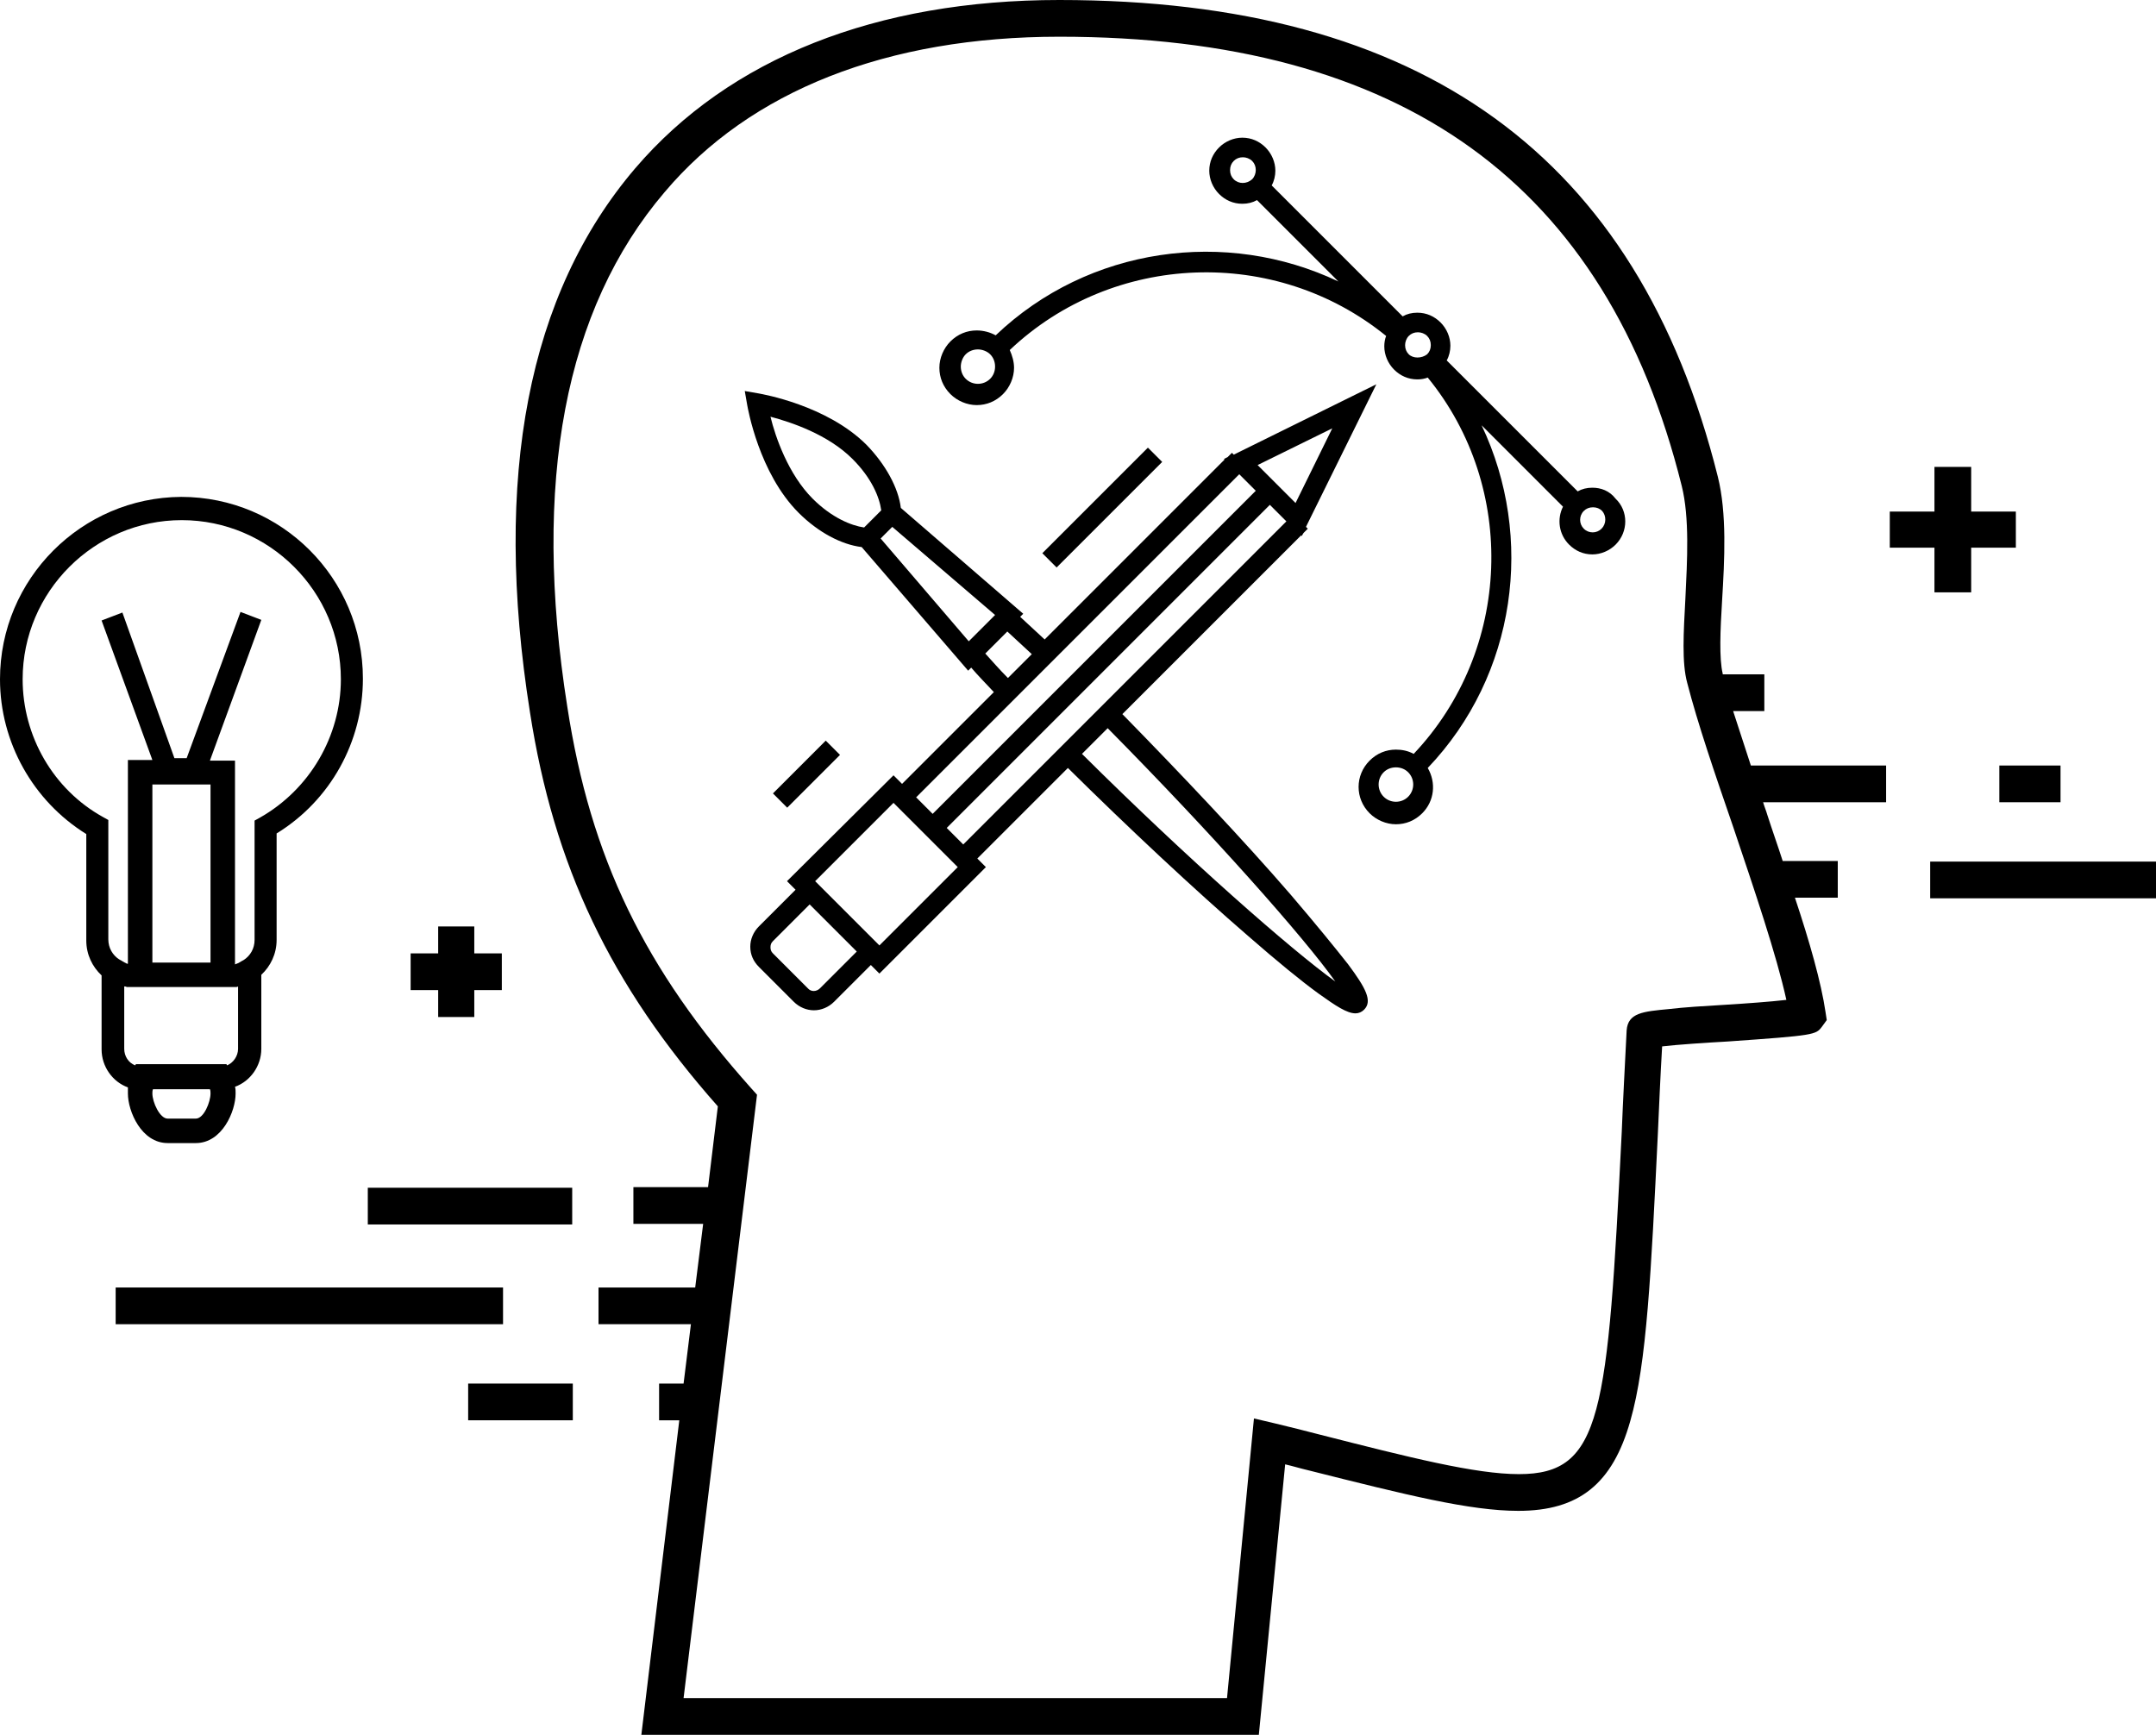
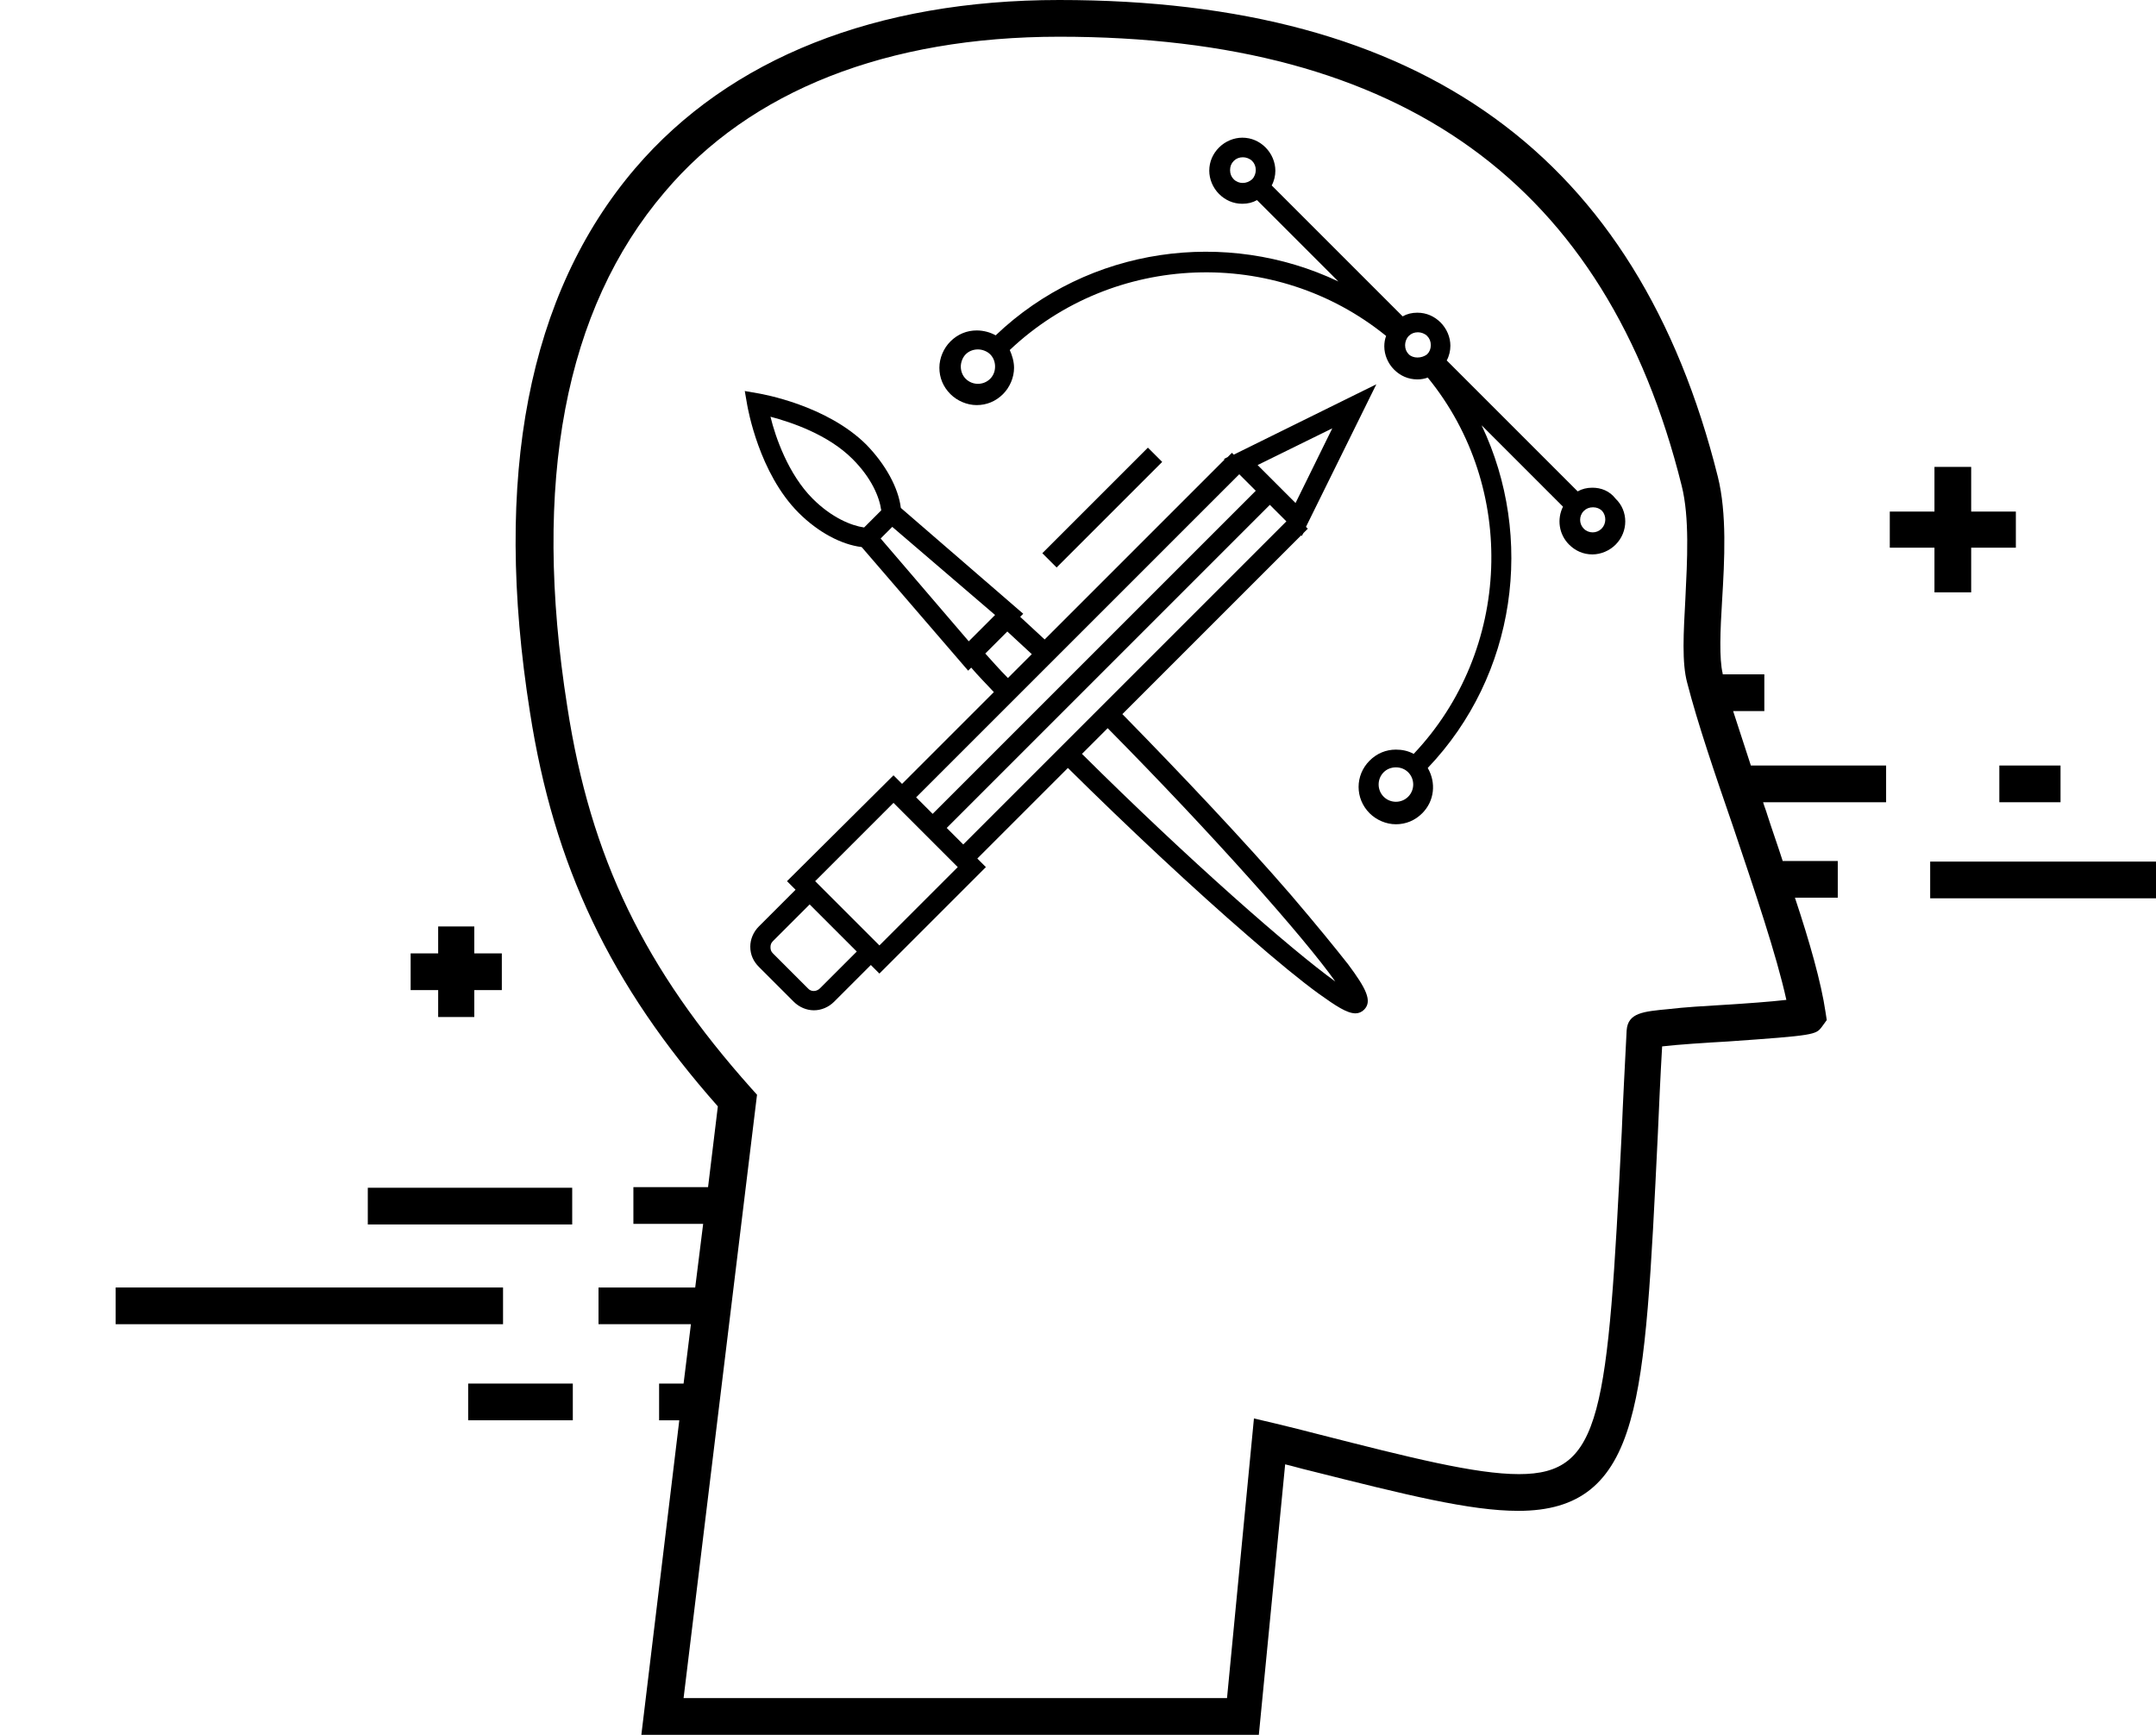
<svg xmlns="http://www.w3.org/2000/svg" version="1.1" id="Layer_1" x="0px" y="0px" viewBox="0 0 352.3 283.5" style="enable-background:new 0 0 352.3 283.5;" xml:space="preserve">
  <g>
    <polygon points="316.1,96.8 322.1,96.8 322.1,89.5 329.4,89.5 329.4,83.6 322.1,83.6 322.1,76.3 316.1,76.3 316.1,83.6 308.8,83.6    308.8,89.5 316.1,89.5  " />
    <polygon points="71.6,166.2 77.5,166.2 77.5,161.8 82,161.8 82,155.8 77.5,155.8 77.5,151.4 71.6,151.4 71.6,155.8 67.1,155.8    67.1,161.8 71.6,161.8  " />
    <rect x="326.7" y="125.1" width="10" height="6" />
    <rect x="315.4" y="140.8" width="36.9" height="6" />
    <rect x="76.5" y="226.1" width="17.1" height="6" />
    <rect x="18.9" y="210.4" width="63.3" height="6" />
    <rect x="60.1" y="194.1" width="33.4" height="6" />
    <path d="M283.2,116.2h5.1v-6h-6.8c0,0,0-0.1,0-0.1c-0.6-2.5-0.4-7.1-0.1-12c0.4-6.6,0.8-14.2-0.7-20.2C267.6,25.5,232.4,0,173.1,0   c-29.9,0-53.9,9.5-69.3,27.5C86.3,48,80.5,77.9,86.6,116.4c3.9,25.1,13.1,44.5,30.7,64.4l-1.6,13.2h-12.2v6h11.4l-1.3,10.4H97.8v6   h15.1l-1.2,9.7h-4v6h3.3l-6.2,51.4h100.9l4.3-44.2c1.3,0.3,2.6,0.7,3.9,1c15.9,4,26.3,6.6,34.2,6.6c9.9,0,15.4-4.4,18.3-14.7   c2.7-9.4,3.4-24.3,4.5-46.9c0.2-4.5,0.4-9.2,0.7-14.3c2.6-0.3,7.1-0.6,10.7-0.8c14.3-1,14.4-1.1,15.4-2.4l0.8-1.1l-0.2-1.3   c-0.7-4.8-2.6-11.5-5-18.7h7v-6h-9c-0.8-2.5-1.7-5-2.5-7.5c-0.2-0.7-0.5-1.4-0.7-2.1h20.1v-6h-22.1   C285.1,122,284.1,119,283.2,116.2z M281.9,164.2c-3.4,0.2-6.7,0.4-9.2,0.7c-4.2,0.4-6.7,0.6-6.9,3.5c-0.3,6-0.6,11.5-0.8,16.6   c-2.3,46.2-3.2,55.9-16.8,55.9c-7.1,0-17.8-2.7-32.7-6.5c-2.3-0.6-4.7-1.2-7.2-1.8l-3.4-0.8l-4.4,45.7h-88.8l12-98.6l-0.9-1   c-17.5-19.6-26.3-37.7-30.1-62.4c-5.8-36.7-0.4-65,15.9-84.1C122.6,14.8,145,6,173.1,6c56.1,0,89.4,24,101.7,73.4   c1.3,5.2,0.9,12.2,0.6,18.4c-0.3,5.6-0.6,10.5,0.3,13.8c1.7,6.6,4.5,14.8,7.5,23.5c3.5,10.4,7.1,21,8.7,28.3   C289.3,163.7,285.2,164,281.9,164.2z" />
-     <path d="M20.9,178.7c0,2.9,2.2,8.1,6.5,8.1H32c4.3,0,6.5-5.2,6.5-8.1c0-0.4,0-0.8-0.1-1.1c2.5-0.9,4.3-3.4,4.3-6.2v-12.1   c1.5-1.4,2.5-3.4,2.5-5.7v-17.4c8.8-5.4,14.1-15,14.1-25.3c0-16.4-13.3-29.7-29.7-29.7C13.3,81.3,0,94.6,0,111   c0,10.3,5.4,19.9,14.1,25.3v17.4c0,2.3,1,4.3,2.5,5.7v12.1c0,2.8,1.8,5.3,4.3,6.2C20.9,178,20.9,178.4,20.9,178.7z M32,182.8h-4.6   c-1.3,0-2.5-2.7-2.5-4.1c0-0.2,0-0.5,0.1-0.7h9.3c0.1,0.2,0.1,0.5,0.1,0.7C34.4,180.1,33.3,182.8,32,182.8z M3.7,111   c0-14.3,11.7-26,26-26c14.3,0,26,11.7,26,26c0,9.3-5.1,18-13.2,22.6l-0.9,0.5v19.5c0,1.4-0.7,2.6-1.8,3.3c-0.1,0-0.1,0.1-0.2,0.1   c-0.2,0.1-0.3,0.2-0.5,0.3c-0.1,0-0.1,0.1-0.2,0.1c-0.2,0.1-0.3,0.1-0.5,0.2c0,0,0,0,0,0v-33.3h-4.1l8.4-23l-3.4-1.3l-8.8,23.9h-2   L20,100.1l-3.4,1.3l8.3,22.8h-4v33.3c0,0,0,0,0,0c-0.2,0-0.3-0.1-0.5-0.2c-0.1,0-0.1-0.1-0.2-0.1c-0.2-0.1-0.3-0.2-0.5-0.3   c-0.1,0-0.1-0.1-0.2-0.1c-1.1-0.7-1.8-1.9-1.8-3.3v-19.5l-0.9-0.5C8.7,129,3.7,120.3,3.7,111z M24.9,128.2h9.5v29.1h-9.5V128.2z    M20.3,161.2c0.1,0,0.3,0,0.4,0.1c0,0,0.1,0,0.1,0v0h0.5c0.2,0,0.3,0,0.5,0h15.6c0.2,0,0.3,0,0.5,0h0.5v0c0,0,0.1,0,0.1,0   c0.1,0,0.3,0,0.4-0.1v10.2c0,1.2-0.8,2.3-1.8,2.7l-0.1-0.2H22.2l-0.1,0.2c-1.1-0.4-1.8-1.5-1.8-2.7V161.2z" />
    <path d="M210.9,146.2c-7.6-8.8-17.9-19.7-27.5-29.5l29.2-29.2l0.1,0.1l0.3-0.5l0.7-0.7l-0.3-0.3l11.5-23.3l-23.3,11.5l-0.3-0.3   l-0.7,0.7L200,75l0.1,0.1l-29.4,29.4c-1.4-1.3-2.7-2.5-4-3.7l0.5-0.5L147.2,83c-0.4-3.3-2.5-7.1-5.6-10.3   c-6.5-6.5-17.1-8.3-17.6-8.4l-2.3-0.4l0.4,2.3c0.1,0.5,1.9,11.1,8.4,17.6c3.2,3.2,7,5.2,10.3,5.6l17.4,20.2l0.5-0.5   c1.1,1.3,2.4,2.6,3.7,4l-15,15l-1.4-1.4L128.6,144l1.4,1.4l-6,6c-0.9,0.9-1.4,2.1-1.4,3.3c0,1.3,0.5,2.4,1.4,3.3l5.7,5.7   c0.9,0.9,2.1,1.4,3.3,1.4c1.2,0,2.4-0.5,3.3-1.4l6-6l1.4,1.4l17.4-17.4l-1.4-1.4l14.8-14.8c9.8,9.7,20.7,19.9,29.5,27.5   c4.7,4.1,8.6,7.3,11.5,9.4c2.8,2,4.6,3.2,6,3.2c0.5,0,1-0.2,1.4-0.6c1.4-1.4,0.3-3.5-2.6-7.4C218.1,154.8,215,151,210.9,146.2z    M217.7,70l-6,12.2l-6.2-6.2L217.7,70z M125.9,68.1c3.4,0.9,9.4,2.9,13.4,6.9c3.1,3.1,4.4,6.2,4.7,8.4l-2.8,2.8   c-2.1-0.3-5.3-1.6-8.4-4.7C128.8,77.5,126.7,71.4,125.9,68.1z M145.8,86.1l16.8,14.4l-4.3,4.3L143.9,88L145.8,86.1z M161,106.8   l3.6-3.6c1.3,1.2,2.6,2.4,4,3.7l-3.9,3.9C163.3,109.4,162.1,108,161,106.8z M202.5,77.5l2.7,2.7L152.4,133l-2.7-2.7L202.5,77.5z    M134,161.5c-0.6,0.6-1.5,0.6-2,0l-5.7-5.7c-0.3-0.3-0.4-0.6-0.4-1c0-0.4,0.1-0.7,0.4-1l6-6l7.7,7.7L134,161.5z M143.7,154.5   L133.2,144l12.8-12.8l10.5,10.5L143.7,154.5z M154.7,135.3l52.8-52.8l2.7,2.7l-52.8,52.8L154.7,135.3z M176.8,123.2l4.2-4.2   c17.2,17.4,32.1,34.2,37.2,41.4C211.1,155.3,194.2,140.5,176.8,123.2z" />
    <path d="M260.2,79.7c-0.9,0-1.7,0.2-2.4,0.6l-21.4-21.4c0.4-0.7,0.6-1.6,0.6-2.4c0-1.4-0.6-2.8-1.6-3.8c-1-1-2.3-1.6-3.8-1.6   c-0.9,0-1.7,0.2-2.4,0.6l-21.4-21.4c0.4-0.7,0.6-1.6,0.6-2.4c0-1.4-0.6-2.8-1.6-3.8c-1-1-2.3-1.6-3.8-1.6c-1.4,0-2.8,0.6-3.8,1.6   c-1,1-1.6,2.3-1.6,3.8c0,1.4,0.6,2.8,1.6,3.8c1,1,2.3,1.6,3.8,1.6c0.9,0,1.7-0.2,2.4-0.6l13.3,13.3c-18.3-8.7-40.8-5.7-56,8.8   c-0.9-0.5-2-0.8-3.1-0.8c-1.6,0-3.1,0.6-4.3,1.8c-1.1,1.1-1.8,2.7-1.8,4.3c0,1.6,0.6,3.1,1.8,4.3c1.1,1.1,2.7,1.8,4.3,1.8   c1.6,0,3.1-0.6,4.3-1.8c1.1-1.1,1.8-2.7,1.8-4.3c0-1-0.3-2-0.7-2.9c16.9-16,43.4-17,61.5-2.3c-0.2,0.5-0.3,1.1-0.3,1.7   c0,1.4,0.6,2.8,1.6,3.8c1,1,2.3,1.6,3.8,1.6c0.6,0,1.2-0.1,1.7-0.3c14.7,18,13.7,44.6-2.3,61.5c-0.9-0.5-1.9-0.7-2.9-0.7   c-1.6,0-3.1,0.6-4.3,1.8c-2.4,2.4-2.4,6.2,0,8.6c1.1,1.1,2.7,1.8,4.3,1.8c1.6,0,3.1-0.6,4.3-1.8c2-2,2.3-5,0.9-7.4   c14.5-15.2,17.5-37.7,8.8-56l13.3,13.3c-1,2-0.7,4.5,1,6.2c1,1,2.3,1.6,3.8,1.6c1.4,0,2.8-0.6,3.8-1.6c2.1-2.1,2.1-5.5,0-7.5   C263,80.2,261.6,79.7,260.2,79.7z M161.8,61.9c-1.1,1.1-2.9,1.1-4,0c-0.5-0.5-0.8-1.2-0.8-2c0-0.7,0.3-1.5,0.8-2   c0.5-0.5,1.2-0.8,2-0.8c0.7,0,1.5,0.3,2,0.8c0.5,0.5,0.8,1.2,0.8,2C162.6,60.7,162.3,61.4,161.8,61.9z M230.1,130.2   c-1.1,1.1-2.9,1.1-4,0c-1.1-1.1-1.1-2.9,0-4c0.5-0.5,1.2-0.8,2-0.8c0.8,0,1.5,0.3,2,0.8C231.2,127.3,231.2,129.1,230.1,130.2z    M201.6,29.3c-0.4-0.4-0.6-0.9-0.6-1.5c0-0.6,0.2-1.1,0.6-1.5c0.4-0.4,0.9-0.6,1.5-0.6c0.5,0,1.1,0.2,1.5,0.6   c0.4,0.4,0.6,0.9,0.6,1.5c0,0.5-0.2,1.1-0.6,1.5C203.7,30.1,202.4,30.1,201.6,29.3z M230.2,57.9c-0.4-0.4-0.6-0.9-0.6-1.5   c0-0.5,0.2-1.1,0.6-1.5c0.4-0.4,0.9-0.6,1.5-0.6c0.5,0,1.1,0.2,1.5,0.6c0.4,0.4,0.6,0.9,0.6,1.5c0,0.6-0.2,1.1-0.6,1.5   C232.3,58.6,230.9,58.6,230.2,57.9z M261.7,86.4c-0.8,0.8-2.1,0.8-2.9,0c-0.8-0.8-0.8-2.1,0-2.9c0.4-0.4,0.9-0.6,1.5-0.6   c0.6,0,1.1,0.2,1.5,0.6C262.5,84.3,262.5,85.6,261.7,86.4z" />
    <rect x="167.9" y="81.3" transform="matrix(0.707 -0.707 0.707 0.707 -5.863 151.631)" width="24.4" height="3.3" />
-     <rect x="125.7" y="124.8" transform="matrix(0.707 -0.707 0.707 0.707 -50.801 130.294)" width="12.2" height="3.3" />
  </g>
</svg>